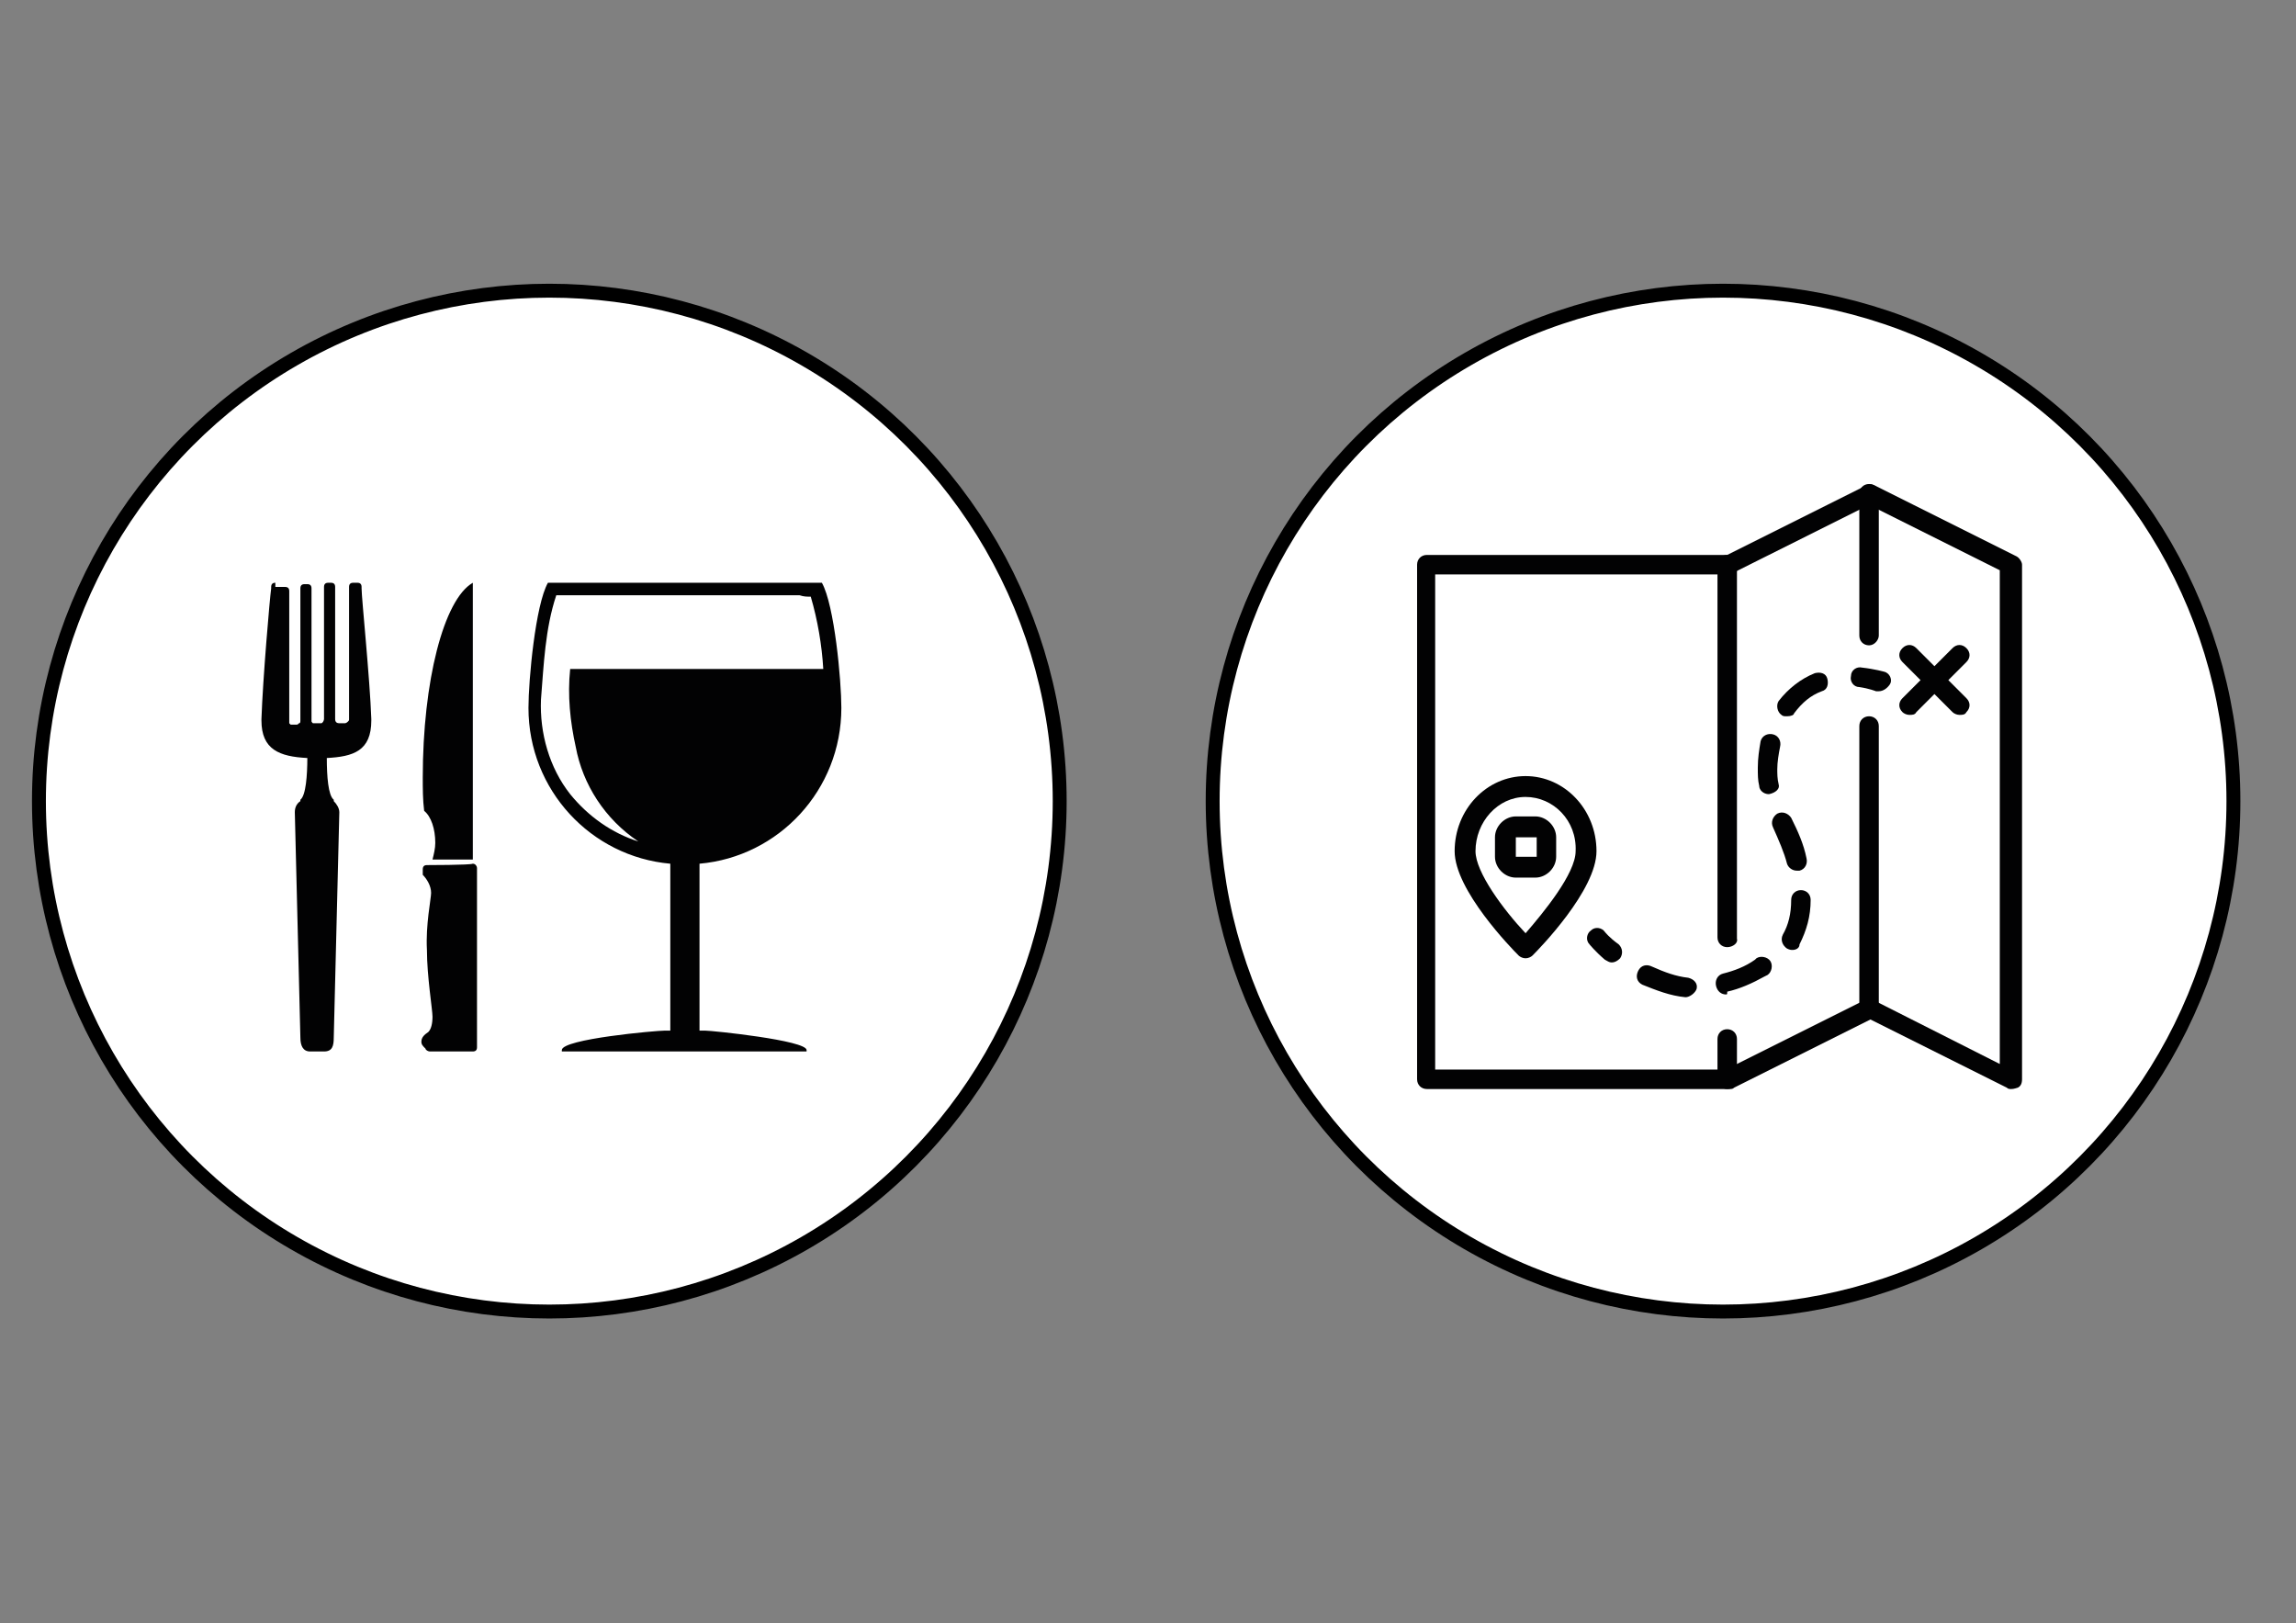
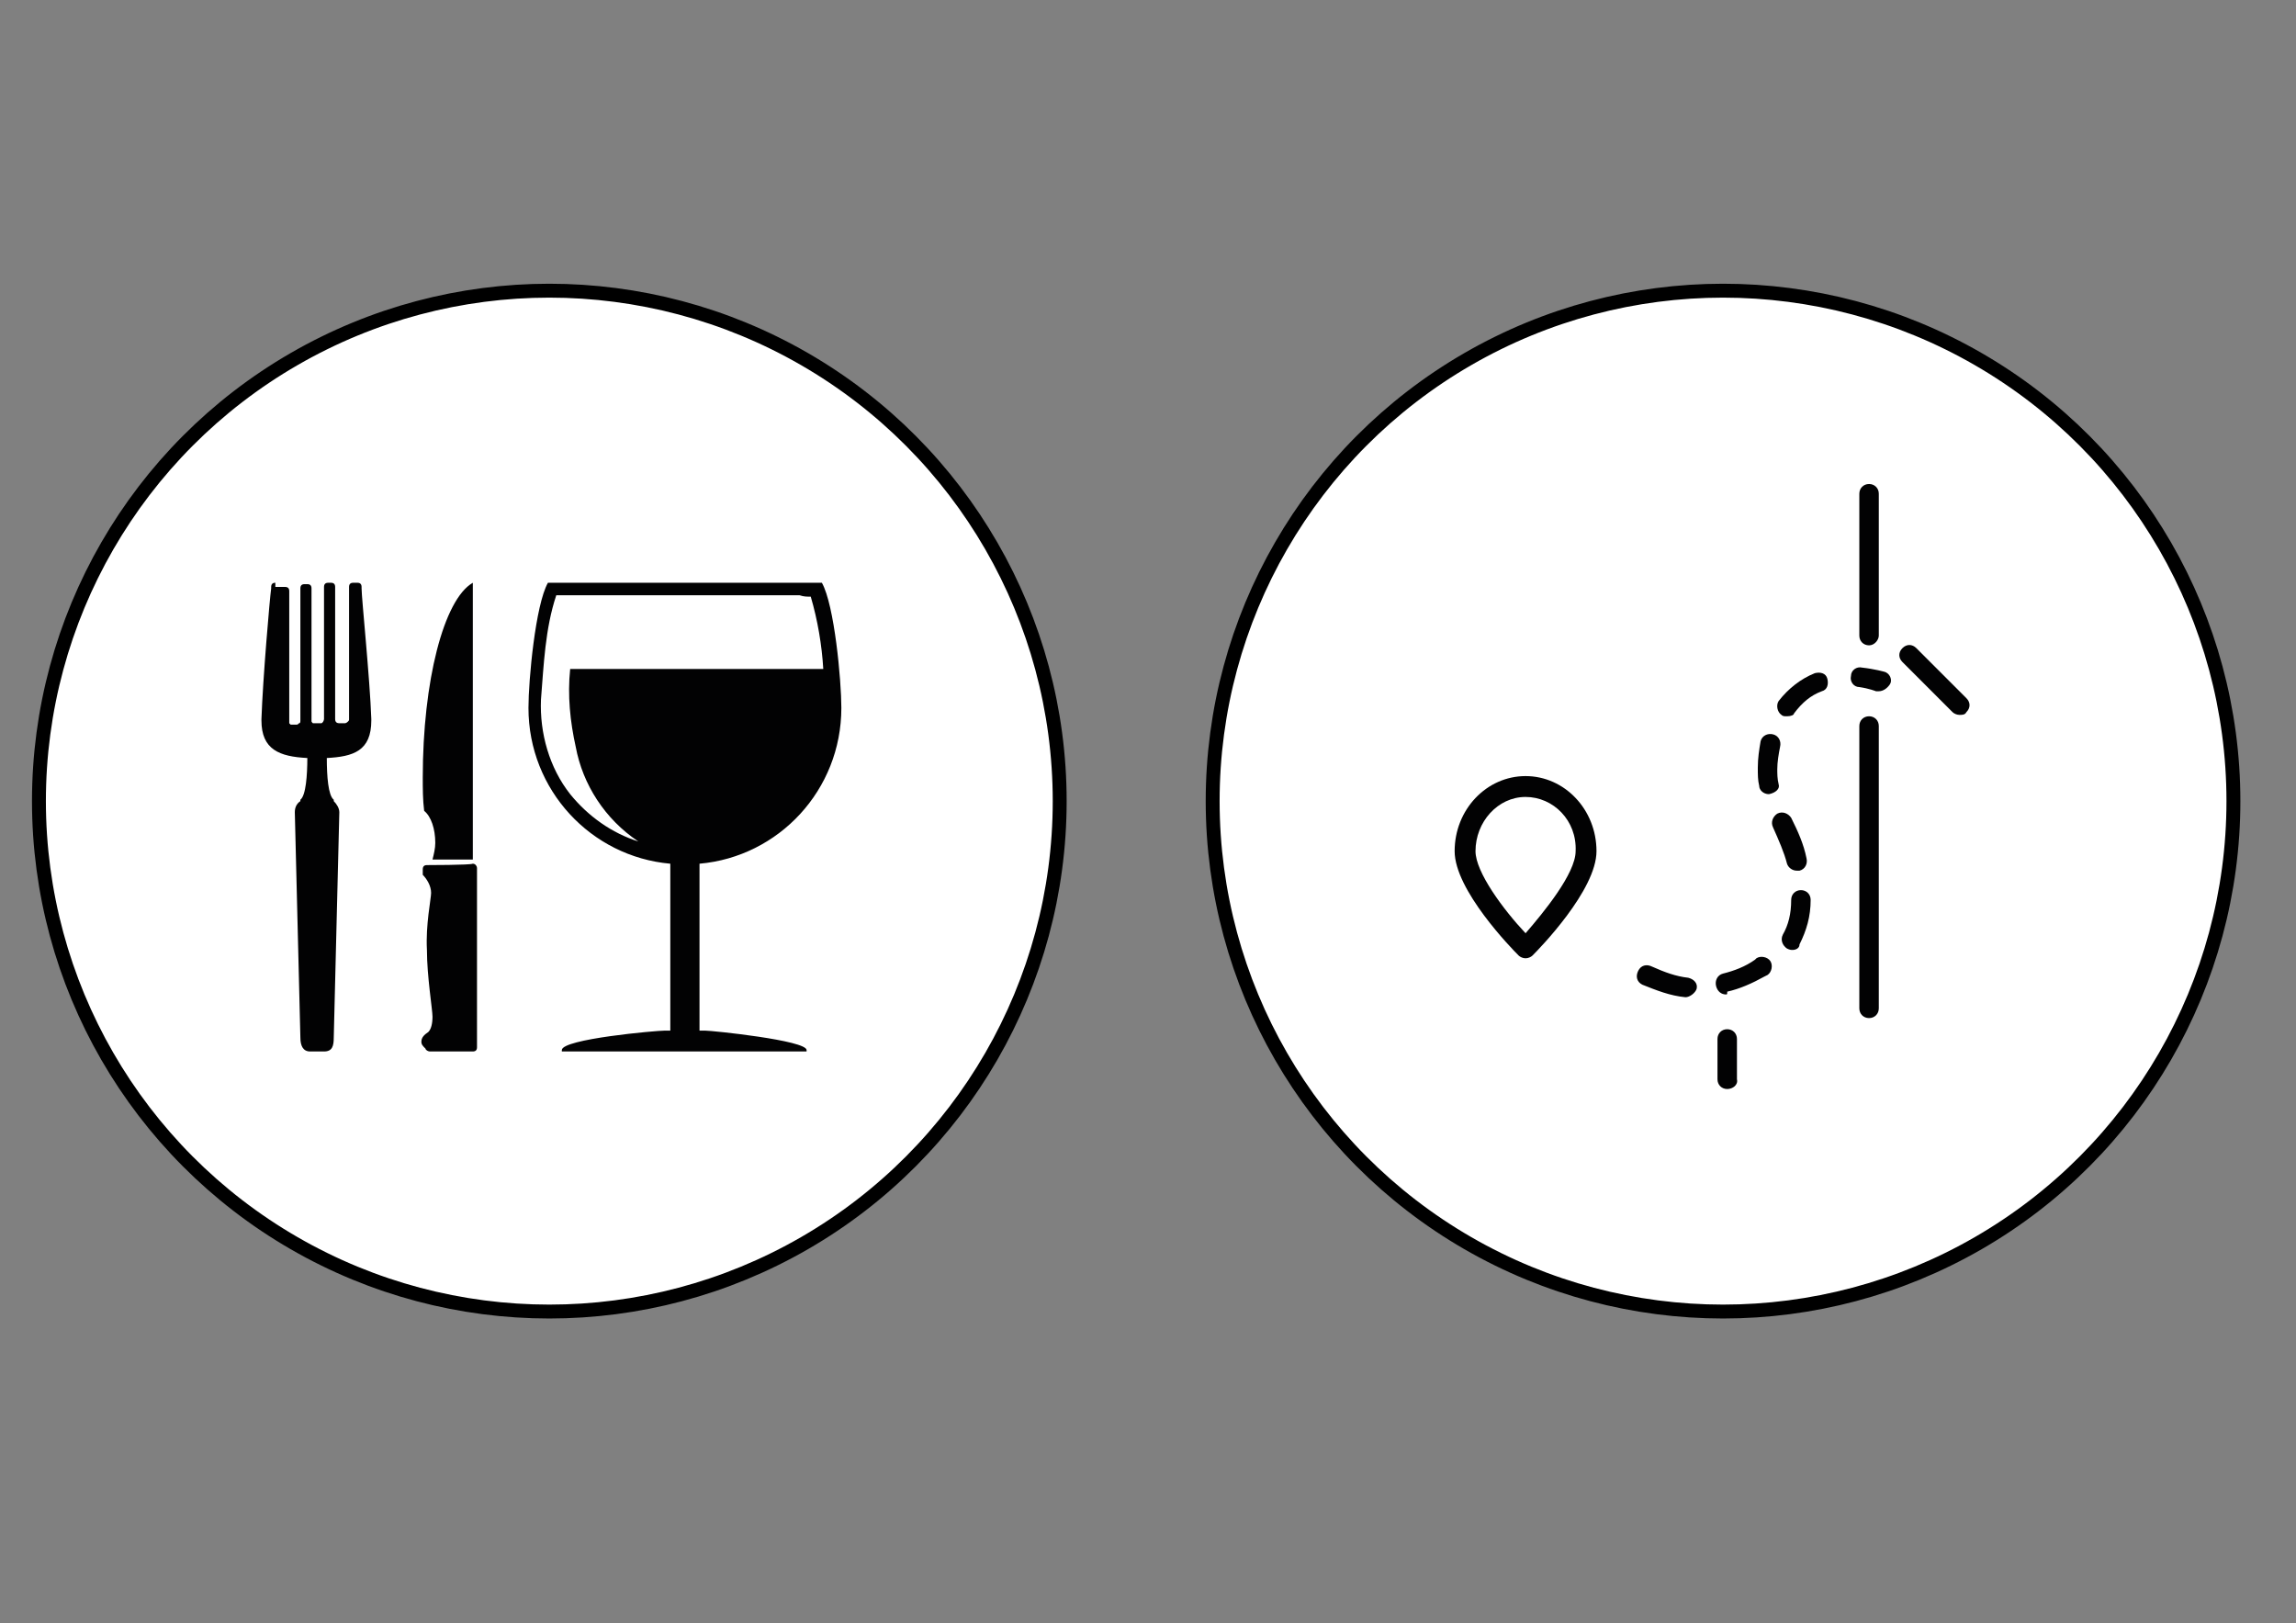
<svg xmlns="http://www.w3.org/2000/svg" version="1.1" id="Livello_1" x="0px" y="0px" viewBox="0 0 165.1 116.7" style="enable-background:new 0 0 165.1 116.7;" xml:space="preserve">
  <rect x="0" y="0" width="165.1" height="116.7" fill="#808080" stroke="none" />
  <style type="text/css">
	.st0{fill:#FFFFFF;stroke:#000000;stroke-miterlimit:10;}
	.st1{fill:#020203;}
</style>
  <circle class="st0" cx="123.9" cy="57.6" r="36.7" />
  <circle class="st0" cx="39.5" cy="57.6" r="36.7" />
  <path class="st1" d="M19.8,41.9c-0.2,0-0.3,0.1-0.3,0.3c0,0,0,0.1,0,0.1c-0.1,0.7-0.6,6.5-0.7,9.4c0,0,0,0.1,0,0.1  c0,2.1,1.3,2.6,3.3,2.7c0,1.2-0.1,2.7-0.5,3v0.1c-0.3,0.2-0.4,0.5-0.4,0.8l0.4,16.2c0,0.6,0.2,1,0.7,1h1c0.6,0,0.7-0.4,0.7-1  l0.4-16.2c0-0.3-0.2-0.6-0.4-0.8v-0.1c-0.4-0.3-0.5-1.7-0.5-3c1.9-0.1,3.2-0.5,3.2-2.7c0,0,0-0.1,0-0.1C26.6,48.8,26,43,26,42.3  c0,0,0-0.1,0-0.1c0-0.2-0.1-0.3-0.3-0.3h-0.3c-0.2,0-0.3,0.1-0.3,0.3c0,0,0,0,0,0v0.1v9.4c0,0.1,0,0.1-0.1,0.2c0,0,0,0,0,0  c0,0-0.1,0.1-0.2,0.1c0,0,0,0,0,0c0,0,0,0,0,0h-0.4c-0.2,0-0.3-0.1-0.3-0.3c0-3.2,0-9.5,0-9.5c0-0.2-0.1-0.3-0.3-0.3h0h-0.2h0  c-0.2,0-0.3,0.1-0.3,0.3c0,0,0,6.3,0,9.5c0,0.1-0.1,0.3-0.2,0.3c0,0,0,0-0.1,0h-0.5c0,0,0,0,0,0c0,0,0,0,0,0c0,0,0,0,0,0  c0,0,0,0,0,0c0,0,0,0,0,0h0c0,0,0,0,0,0c0,0,0,0,0,0c0,0,0,0,0,0c-0.1-0.1-0.1-0.1-0.1-0.2c0-3.2,0-9.5,0-9.5c0-0.2-0.1-0.3-0.3-0.3  h0h-0.2h0c-0.2,0-0.3,0.1-0.3,0.3c0,0,0,6.3,0,9.5c0,0.1,0,0.2-0.1,0.2c-0.1,0.1-0.1,0.1-0.2,0.1h-0.4c0,0,0,0,0,0c0,0,0,0,0,0  c0,0,0,0,0,0c0,0,0,0,0,0c0,0,0,0,0,0h0c0,0,0,0,0,0c0,0,0,0,0,0c0,0,0,0,0,0c0,0-0.1-0.1-0.1-0.1c0,0,0,0,0,0c0,0,0,0,0,0  c0,0,0,0,0,0v-9.4v-0.1v0c0-0.2-0.1-0.3-0.3-0.3H19.8z M34,41.9c-2.1,1.2-3.6,7.1-3.6,14c0,0.8,0,1.6,0.1,2.4  c0.5,0.4,0.8,1.3,0.8,2.3c0,0.4-0.1,0.8-0.2,1.2H34C34,61.8,34,41.9,34,41.9z M39.4,41.9c-0.9,1.6-1.4,7-1.4,9  c0,5.9,4.5,10.7,10.2,11.2v12h-0.4c-0.6,0-7.4,0.6-7.4,1.4c0,0,0,0,0,0.1H58c0,0,0,0,0-0.1c0-0.7-6.8-1.4-7.3-1.4c0,0,0,0,0,0h-0.4  v-12c5.7-0.5,10.2-5.3,10.2-11.2c0-2-0.5-7.4-1.4-9C59,41.9,39.4,41.9,39.4,41.9z M58.3,42.9c0.5,1.7,0.8,3.5,0.9,5.2H41v0v0  c-0.2,1.9,0,3.8,0.4,5.6c0.5,2.7,2.1,5.2,4.5,6.8c-1.9-0.6-3.6-1.8-4.9-3.4c-1.5-1.9-2.2-4.4-2.1-6.8c0.2-2.5,0.3-5.1,1.1-7.5  c5.8,0,11.6,0,17.5,0C57.8,42.9,58,42.9,58.3,42.9z M30.7,62.2c-0.2,0-0.3,0.1-0.3,0.3v0.4c0.3,0.3,0.6,0.8,0.6,1.3  c0,0.4-0.4,2.3-0.3,4.1c0,1.9,0.4,4.3,0.4,4.8c0,0.5-0.1,0.9-0.3,1.1c-0.3,0.2-0.5,0.4-0.5,0.7c0,0.2,0.1,0.3,0.3,0.5  c0,0.1,0.2,0.2,0.3,0.2h1.2h1.9c0.2,0,0.3-0.1,0.3-0.3V62.4c0-0.1-0.1-0.3-0.3-0.3C33.8,62.2,30.7,62.2,30.7,62.2z" />
  <g>
-     <path class="st1" d="M144.6,78.3c-0.1,0-0.2,0-0.3-0.1l-9.8-4.9l-9.8,4.9c-0.1,0.1-0.2,0.1-0.3,0.1h-21.8c-0.4,0-0.7-0.3-0.7-0.7   v-37c0-0.4,0.3-0.7,0.7-0.7h21.6l10-5c0.2-0.1,0.4-0.1,0.6,0l10.2,5.1c0.2,0.1,0.4,0.4,0.4,0.6v37c0,0.3-0.1,0.5-0.3,0.6   C144.8,78.3,144.7,78.3,144.6,78.3z M103.2,76.9h20.9l10-5c0.2-0.1,0.4-0.1,0.6,0l9.1,4.6V41l-9.4-4.7l-9.8,4.9   c-0.1,0.1-0.2,0.1-0.3,0.1h-21.1V76.9z" />
    <g>
      <path class="st1" d="M135.1,49.7c-0.1,0-0.2,0-0.2,0c0,0-0.5-0.2-1.2-0.3c-0.4,0-0.7-0.4-0.6-0.8c0-0.4,0.4-0.7,0.8-0.6    c0.9,0.1,1.6,0.3,1.6,0.3c0.4,0.1,0.6,0.6,0.4,0.9C135.7,49.5,135.4,49.7,135.1,49.7z" />
      <path class="st1" d="M121.2,71.7C121.2,71.7,121.1,71.7,121.2,71.7c-1.1-0.1-2.1-0.5-3.1-0.9c-0.4-0.2-0.5-0.6-0.3-1    c0.2-0.4,0.6-0.5,1-0.3c0.9,0.4,1.7,0.7,2.6,0.8c0.4,0.1,0.7,0.4,0.6,0.8C121.9,71.4,121.5,71.7,121.2,71.7z M124.1,71.5    c-0.3,0-0.6-0.2-0.7-0.6c-0.1-0.4,0.1-0.8,0.5-0.9c0.8-0.2,1.6-0.5,2.3-1l0.1-0.1c0.3-0.2,0.8-0.1,1,0.2c0.2,0.3,0.1,0.8-0.2,1    l-0.2,0.1c-0.9,0.5-1.8,0.9-2.7,1.1C124.2,71.5,124.2,71.5,124.1,71.5z M128.9,68.3c-0.1,0-0.2,0-0.4-0.1c-0.3-0.2-0.5-0.6-0.3-1    c0.4-0.7,0.6-1.5,0.6-2.5c0-0.4,0.3-0.7,0.7-0.7c0.4,0,0.7,0.3,0.7,0.7c0,1.2-0.3,2.2-0.8,3.2C129.4,68.2,129.1,68.3,128.9,68.3z     M129.2,62.6c-0.3,0-0.6-0.2-0.7-0.5c-0.2-0.8-0.6-1.7-1-2.6c-0.2-0.4,0-0.8,0.3-1c0.4-0.2,0.8,0,1,0.3c0.5,1,0.9,1.9,1.1,2.9    c0.1,0.4-0.1,0.8-0.5,0.9C129.3,62.6,129.3,62.6,129.2,62.6z M127.2,57.1c-0.4,0-0.7-0.3-0.7-0.6c-0.1-0.4-0.1-0.8-0.1-1.3    c0-0.7,0.1-1.3,0.2-1.9c0.1-0.4,0.5-0.6,0.9-0.5c0.4,0.1,0.6,0.5,0.5,0.9c-0.1,0.5-0.2,1.1-0.2,1.6c0,0.3,0,0.7,0.1,1.1    C128,56.7,127.7,57,127.2,57.1C127.3,57.1,127.3,57.1,127.2,57.1z M128.5,51.5c-0.2,0-0.3,0-0.4-0.1c-0.3-0.2-0.4-0.7-0.2-1    c0.7-0.9,1.6-1.6,2.6-2c0.4-0.1,0.8,0,0.9,0.4c0.1,0.4,0,0.8-0.4,0.9c-0.8,0.3-1.4,0.8-2,1.6C129,51.4,128.8,51.5,128.5,51.5z" />
-       <path class="st1" d="M115.9,69.2c-0.2,0-0.3-0.1-0.5-0.2c-0.7-0.6-1.1-1.1-1.1-1.1c-0.3-0.3-0.2-0.8,0.1-1c0.3-0.3,0.8-0.2,1,0.1    c0,0,0.3,0.4,1,0.9c0.3,0.3,0.3,0.7,0.1,1C116.3,69.1,116.1,69.2,115.9,69.2z" />
    </g>
    <path class="st1" d="M140.9,51.4c-0.2,0-0.4-0.1-0.5-0.2l-3.6-3.6c-0.3-0.3-0.3-0.7,0-1c0.3-0.3,0.7-0.3,1,0l3.6,3.6   c0.3,0.3,0.3,0.7,0,1C141.3,51.4,141.1,51.4,140.9,51.4z" />
-     <path class="st1" d="M137.3,51.4c-0.2,0-0.4-0.1-0.5-0.2c-0.3-0.3-0.3-0.7,0-1l3.6-3.6c0.3-0.3,0.7-0.3,1,0c0.3,0.3,0.3,0.7,0,1   l-3.6,3.6C137.7,51.4,137.5,51.4,137.3,51.4z" />
-     <path class="st1" d="M124.2,68.1c-0.4,0-0.7-0.3-0.7-0.7V40.6c0-0.4,0.3-0.7,0.7-0.7s0.7,0.3,0.7,0.7v26.9   C125,67.8,124.6,68.1,124.2,68.1z" />
    <path class="st1" d="M124.2,78.3c-0.4,0-0.7-0.3-0.7-0.7v-2.9c0-0.4,0.3-0.7,0.7-0.7s0.7,0.3,0.7,0.7v2.9   C125,78,124.6,78.3,124.2,78.3z" />
    <path class="st1" d="M134.4,73.2c-0.4,0-0.7-0.3-0.7-0.7V52.2c0-0.4,0.3-0.7,0.7-0.7s0.7,0.3,0.7,0.7v20.3   C135.1,72.9,134.8,73.2,134.4,73.2z" />
    <path class="st1" d="M134.4,46.4c-0.4,0-0.7-0.3-0.7-0.7V35.5c0-0.4,0.3-0.7,0.7-0.7s0.7,0.3,0.7,0.7v10.2   C135.1,46,134.8,46.4,134.4,46.4z" />
    <path class="st1" d="M109.7,68.9c-0.2,0-0.4-0.1-0.5-0.2c-0.5-0.5-4.6-4.7-4.6-7.5c0-3,2.3-5.4,5.1-5.4c2.8,0,5.1,2.4,5.1,5.4   c0,2.8-4.1,7-4.6,7.5C110.1,68.8,109.9,68.9,109.7,68.9z M109.7,57.3c-2,0-3.6,1.8-3.6,3.9c0,1.5,2,4.2,3.6,5.9   c1.3-1.5,3.6-4.3,3.6-5.9C113.4,59,111.7,57.3,109.7,57.3z" />
-     <path class="st1" d="M110.4,63.1H109c-0.8,0-1.5-0.7-1.5-1.5v-1.4c0-0.8,0.7-1.5,1.5-1.5h1.4c0.8,0,1.5,0.7,1.5,1.5v1.4   C111.9,62.4,111.2,63.1,110.4,63.1z M109,60.2l0,1.4l1.5,0l0-1.4L109,60.2z" />
  </g>
</svg>